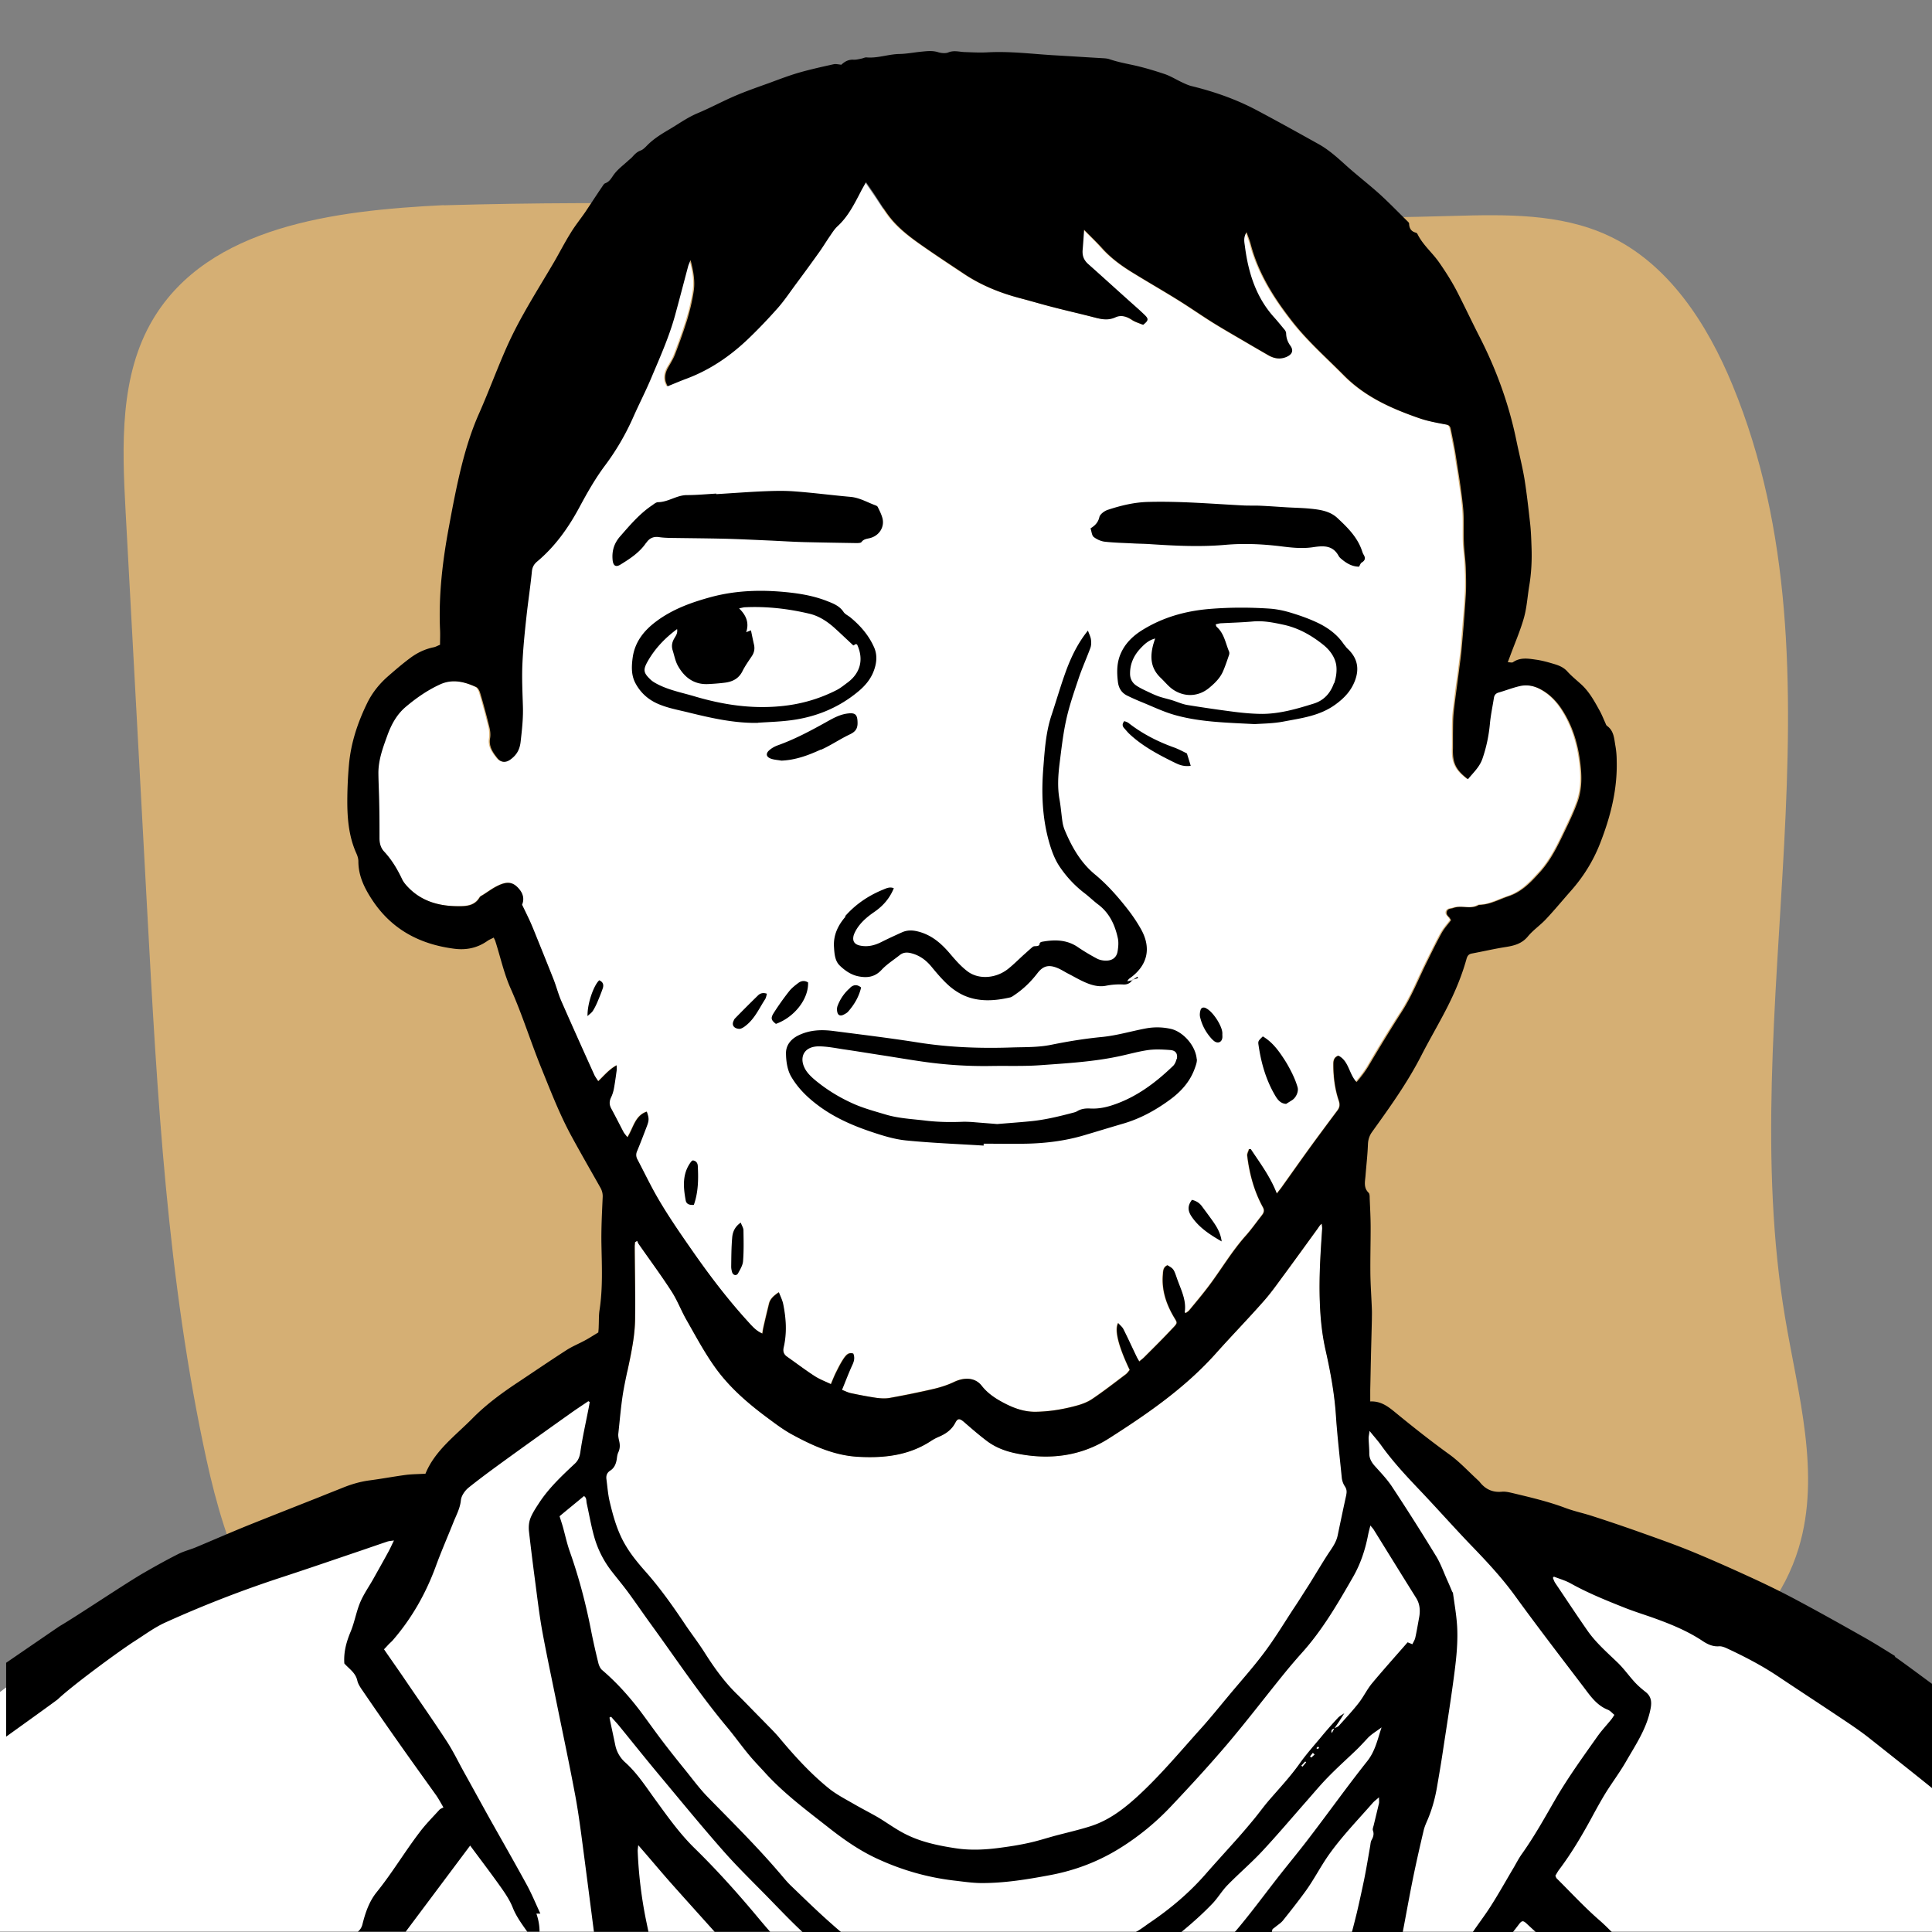
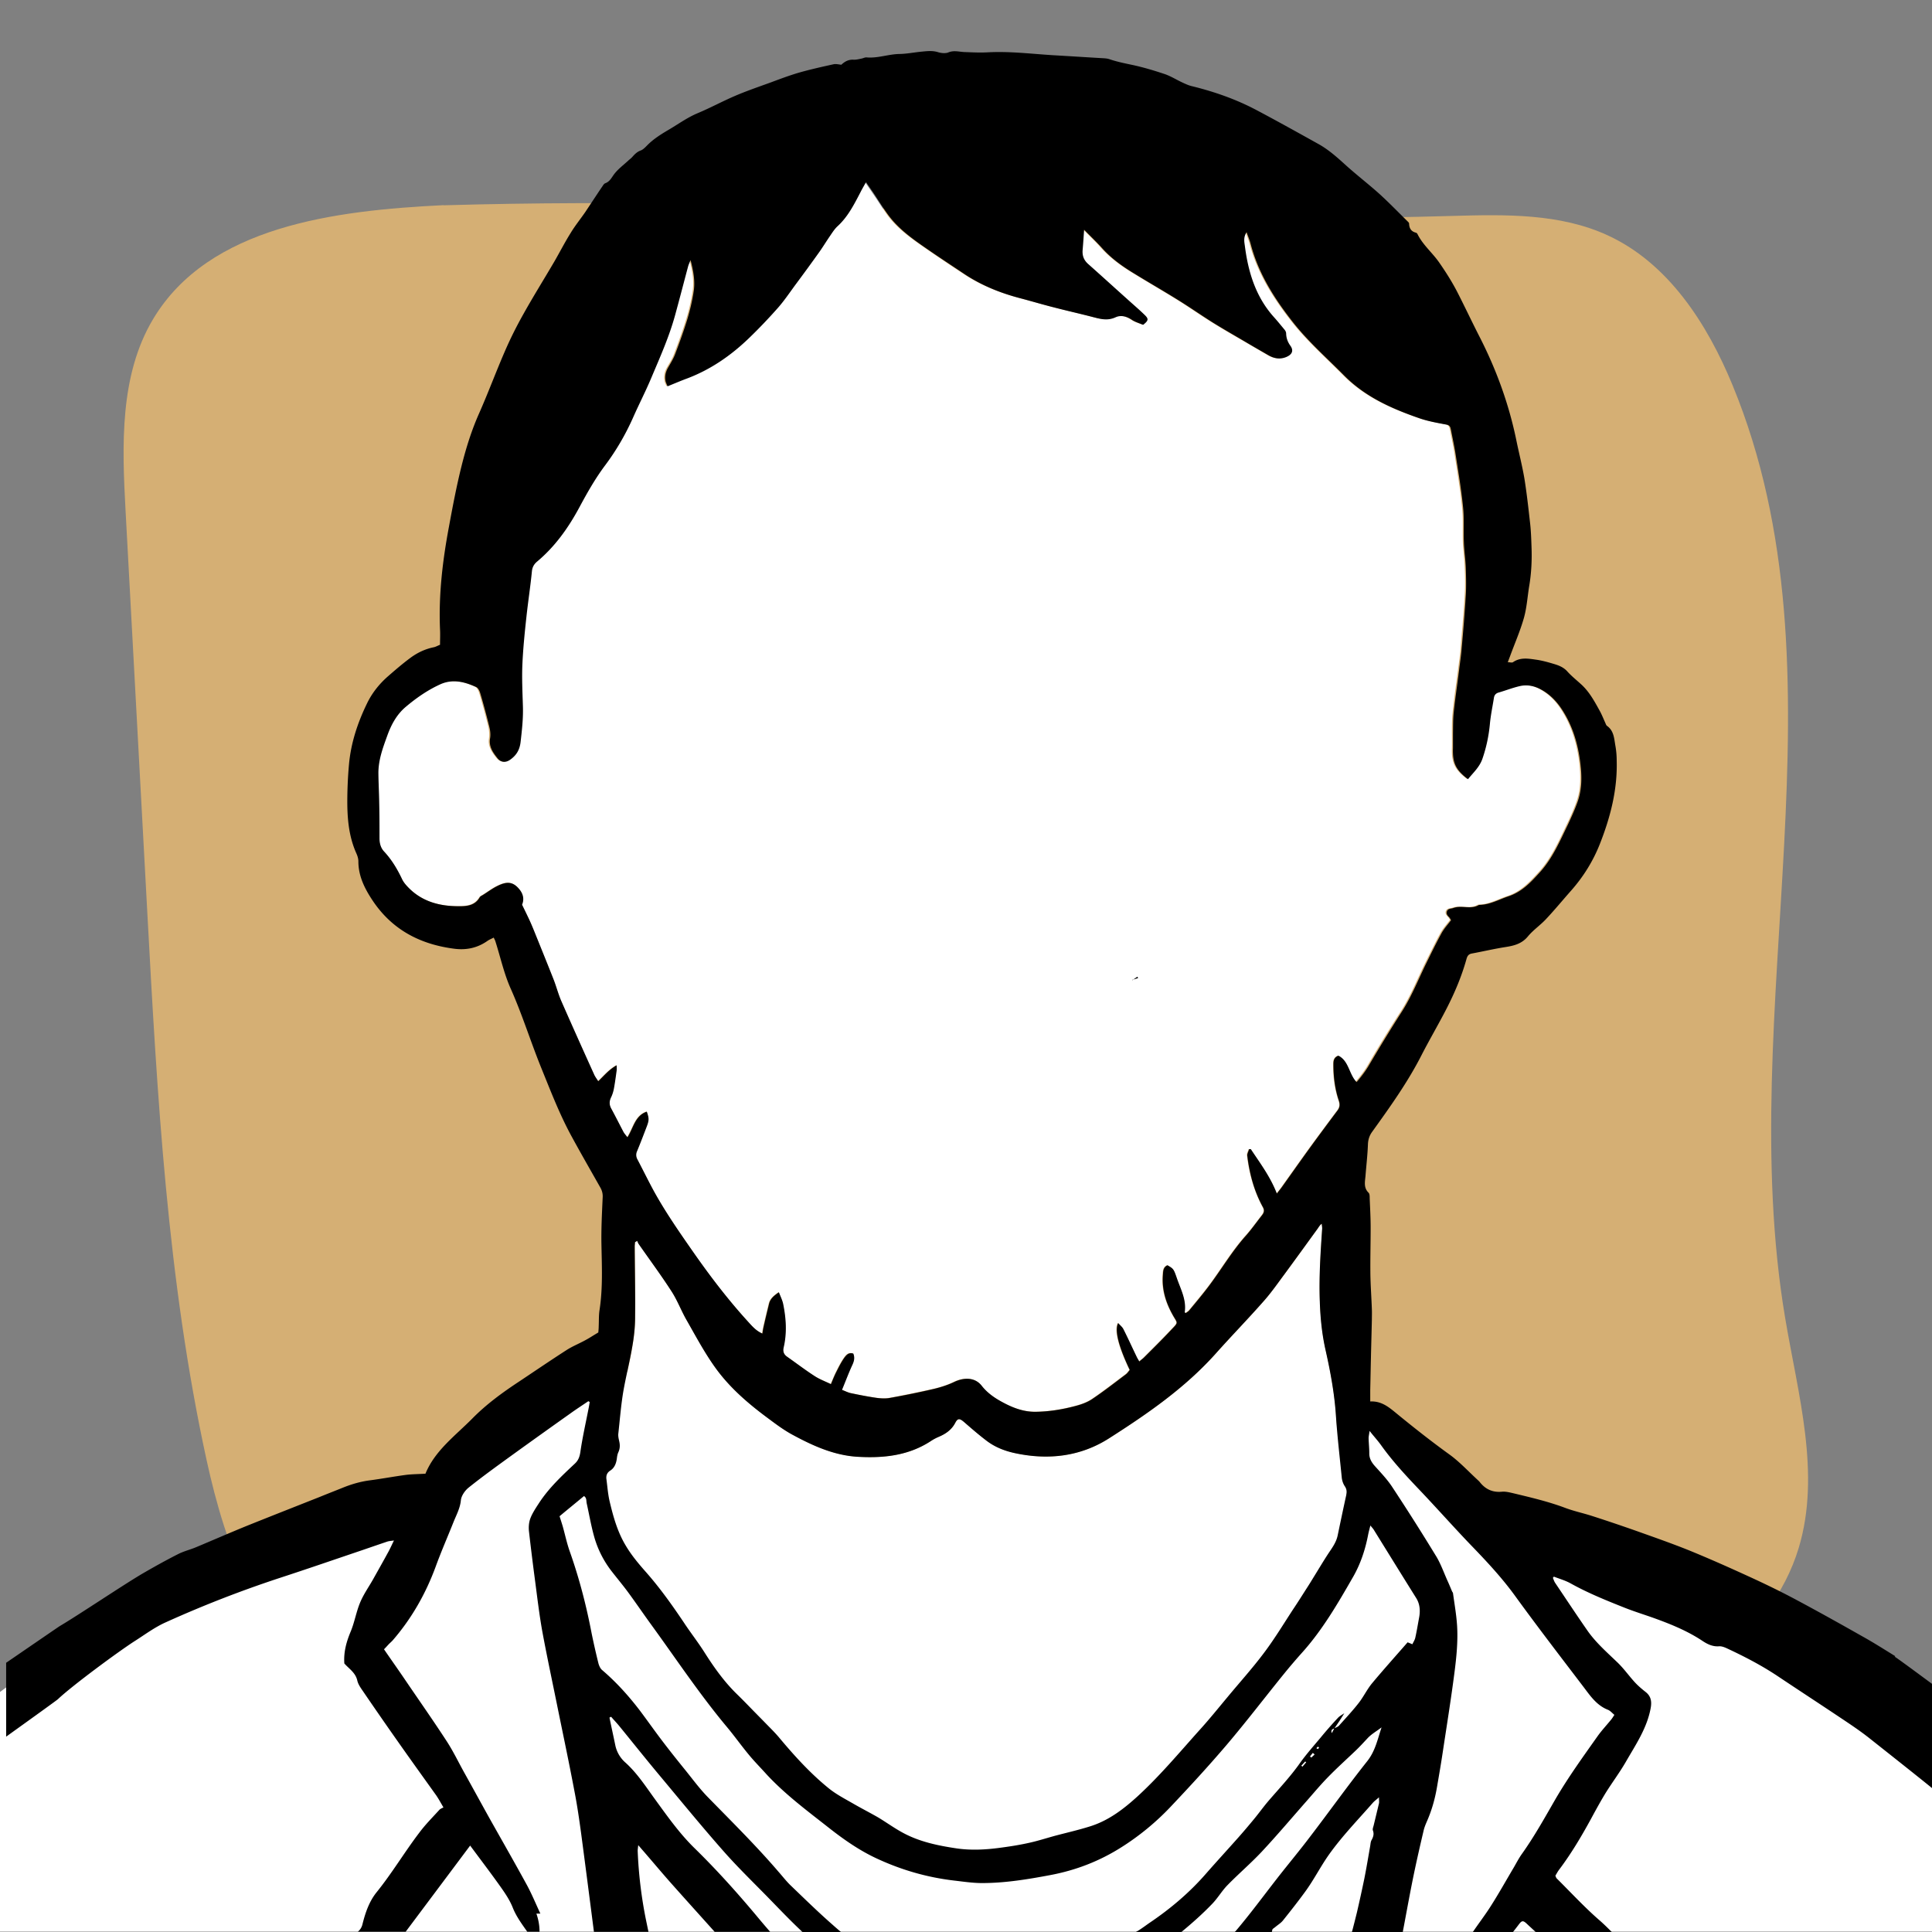
<svg xmlns="http://www.w3.org/2000/svg" viewBox="0 0 141.73 141.73">
  <rect x="0" y="0" width="141.73" height="141.73" fill="#808080" stroke="none" />
  <defs>
    <style>.cls-1{fill:#fff}</style>
  </defs>
  <path id="Background" fill="#d5af74" d="M32.55 15.06c26.84-.77 47.18 1.55 74.02.78 3.86-.11 7.88-.19 11.38 1.43 4.43 2.04 7.29 6.47 9.15 10.99 8.76 21.26.05 45.71 3.85 68.38.94 5.63 2.65 11.46 1 16.92-2.04 6.75-8.85 11.13-15.76 12.54-6.91 1.41-14.05.43-21.07-.16-19.84-1.68-39.81-.27-59.72-.6-3.61-.06-7.36-.21-10.57-1.86-5.84-3-8.28-9.98-9.68-16.39-2.88-13.2-3.62-26.76-4.35-40.26L9.21 37.44c-.26-4.79-.44-9.91 2.02-14.03 4.09-6.84 13.35-7.97 21.31-8.36" />
  <g id="White">
    <path d="M27.81 61.47c0 .38.08.71.34.99.56.6.96 1.29 1.32 2.03.12.25.32.47.52.67.97.96 2.19 1.3 3.5 1.31.61 0 1.28 0 1.67-.65.05-.08.17-.13.26-.19.35-.22.68-.47 1.05-.65.67-.33 1.15-.35 1.65.31.31.4.27.78.15 1.07.21.43.37.76.53 1.1.12.26.23.52.34.79.48 1.19.96 2.37 1.43 3.56.21.53.35 1.1.58 1.62.79 1.8 1.59 3.58 2.4 5.37.08.17.19.32.31.51.45-.43.79-.85 1.35-1.17v.36c-.06.45-.12.89-.2 1.33-.04.23-.11.46-.21.66-.13.28-.14.54.01.82.31.57.6 1.15.9 1.72.07.13.18.24.29.39.45-.7.55-1.58 1.42-1.88.17.49.17.63 0 1.08-.23.61-.46 1.21-.71 1.81-.09.22-.09.4.02.61.41.78.8 1.57 1.22 2.35.85 1.55 1.86 2.99 2.87 4.44 1.25 1.79 2.57 3.52 4.04 5.13.29.32.58.66 1.04.86.03-.18.05-.32.08-.46.13-.58.27-1.15.41-1.73.09-.37.36-.59.72-.84.12.31.25.57.31.84.22 1.07.29 2.14.04 3.21-.07.31.02.52.27.69.66.47 1.31.96 1.99 1.4.37.24.79.39 1.21.6.15-.33.26-.62.39-.89.17-.34.34-.68.55-.99.15-.22.34-.49.7-.36.13.3.06.55-.07.83-.27.58-.5 1.18-.76 1.83.26.1.47.21.69.25.62.13 1.23.25 1.86.34.32.04.66.06.97 0 1.08-.2 2.15-.42 3.22-.66.5-.12 1.01-.27 1.47-.5.74-.36 1.56-.35 2.04.27.4.51.91.87 1.46 1.17.76.42 1.56.74 2.45.74 1.01 0 2.01-.17 2.98-.43.41-.11.84-.26 1.19-.49.85-.57 1.66-1.21 2.48-1.82.12-.09.21-.23.3-.33-.82-1.73-1.13-2.92-.85-3.44.14.16.3.28.38.44.34.67.66 1.36.98 2.04.05.1.11.2.19.34.14-.11.24-.18.32-.27.66-.66 1.33-1.32 1.97-2 .62-.65.53-.47.15-1.17-.5-.9-.79-1.85-.71-2.89.02-.28.01-.59.34-.73.45.27.45.27.69.96.28.81.72 1.58.57 2.49 0 0 .02.02.07.06.09-.07.2-.13.27-.21.48-.58.96-1.16 1.42-1.76.92-1.22 1.69-2.55 2.71-3.69.42-.47.79-.98 1.17-1.48.15-.19.25-.36.1-.63-.64-1.18-.98-2.46-1.15-3.79-.02-.15.08-.31.13-.46h.13c.68 1.02 1.43 2.01 1.91 3.25.16-.2.27-.33.37-.48.65-.91 1.29-1.82 1.94-2.72.71-.98 1.43-1.94 2.15-2.91.17-.22.18-.43.09-.7-.29-.86-.4-1.75-.4-2.66 0-.26.03-.51.35-.64.74.4.75 1.34 1.3 1.92.35-.41.66-.81.92-1.26.77-1.32 1.57-2.63 2.4-3.91.73-1.14 1.22-2.4 1.82-3.61.36-.72.71-1.45 1.1-2.16.19-.34.46-.63.69-.94-.06-.09-.09-.16-.14-.21-.13-.13-.25-.27-.15-.47.1-.19.3-.15.46-.21.61-.23 1.29.14 1.88-.23.78 0 1.44-.39 2.16-.63 1-.33 1.65-1.05 2.32-1.78.92-1.02 1.46-2.26 2.04-3.48.26-.53.5-1.08.7-1.64.36-.99.32-2.01.19-3.04-.18-1.34-.57-2.6-1.31-3.74-.4-.63-.92-1.15-1.59-1.51-.48-.25-.99-.36-1.51-.23-.53.12-1.03.32-1.55.47-.22.06-.33.19-.36.41-.1.62-.23 1.24-.29 1.87-.08.89-.26 1.74-.55 2.58-.21.61-.68 1.03-1.06 1.5-.9-.68-1.14-1.2-1.1-2.28.01-.36 0-.72 0-1.08 0-.5 0-1.01.05-1.51.11-1.05.26-2.1.4-3.15.06-.5.14-1 .18-1.5.11-1.32.23-2.65.31-3.98.04-.66.03-1.33 0-1.99-.02-.63-.11-1.25-.14-1.88-.03-.86.03-1.73-.06-2.58-.13-1.3-.35-2.6-.55-3.9-.09-.58-.22-1.16-.33-1.74-.04-.2-.07-.36-.33-.42-.65-.13-1.31-.24-1.94-.45-2.05-.71-3.99-1.56-5.58-3.16-1.26-1.28-2.62-2.47-3.74-3.89-1.37-1.74-2.54-3.58-3.11-5.75-.07-.27-.18-.53-.3-.87-.26.41-.16.74-.12 1.07.25 1.92.81 3.71 2.14 5.18.26.29.51.59.76.9.06.08.11.19.12.28.01.33.11.62.31.9.26.36.13.66-.3.83-.46.19-.88.12-1.29-.12-.57-.33-1.15-.67-1.72-1-.81-.47-1.62-.93-2.41-1.43-.84-.52-1.64-1.09-2.48-1.61-1.07-.66-2.15-1.29-3.23-1.95-.88-.53-1.71-1.13-2.4-1.9-.38-.43-.8-.82-1.3-1.33-.04.58-.07 1.04-.11 1.5-.04.41.09.74.4 1.01.95.85 1.9 1.71 2.85 2.56.44.39.89.77 1.31 1.19.3.3.27.41-.12.72-.26-.11-.56-.19-.81-.36-.39-.26-.81-.38-1.22-.19-.55.25-1.04.13-1.57 0-.99-.26-1.99-.49-2.98-.74-.8-.21-1.59-.44-2.39-.65-1.45-.38-2.84-.93-4.1-1.76-1.01-.66-2.01-1.33-3-2.02-1.01-.7-2-1.42-2.71-2.45-.3-.43-.58-.88-.88-1.32-.21-.31-.42-.61-.67-.98-.16.3-.28.51-.4.73-.47.89-.92 1.79-1.68 2.5-.22.2-.38.47-.56.72-.27.38-.51.79-.78 1.17-.57.79-1.14 1.57-1.72 2.36-.42.58-.82 1.18-1.3 1.72-.69.78-1.4 1.54-2.16 2.26-1.32 1.27-2.81 2.3-4.54 2.95-.45.17-.89.36-1.42.57-.04-.11-.13-.26-.15-.41-.06-.35.02-.67.2-.98.18-.31.38-.62.5-.95.33-.87.65-1.75.92-2.64.2-.65.35-1.32.45-1.99.11-.73-.01-1.45-.23-2.29-.09.23-.15.34-.18.46-.32 1.2-.63 2.4-.96 3.6-.43 1.56-1.09 3.04-1.72 4.53-.42 1.01-.93 1.99-1.37 2.99a17.54 17.54 0 01-2.04 3.48c-.74.98-1.33 2.04-1.91 3.12-.8 1.48-1.77 2.84-3.07 3.93-.23.2-.36.42-.39.73-.12 1.11-.29 2.21-.4 3.32-.12 1.18-.25 2.36-.3 3.55-.04 1 0 2.01.04 3.02.03.89-.07 1.75-.17 2.63-.06.58-.31.97-.76 1.29-.34.25-.69.19-.92-.09-.32-.4-.66-.85-.56-1.46.04-.28.01-.58-.05-.85-.2-.82-.42-1.64-.66-2.45-.05-.18-.16-.41-.31-.48-.85-.39-1.75-.61-2.65-.19-.92.43-1.75 1-2.52 1.65-.66.55-1.06 1.3-1.35 2.11-.33.92-.67 1.83-.65 2.82.01.72.05 1.44.06 2.16.01.84.02 1.69.02 2.53z" class="cls-1" />
    <path d="M130.33 120.04c-5.04-2.84-10.36-5.54-16.12-6.08-1.68-.16-3.43-.14-4.94-.88-3.75-1.83-4.83-7.64-8.94-8.38-.77-.14-1.51-.06-2.23.16-.03-.35-.07-.7-.09-1.05-.11-1.61-.4-3.18-.75-4.74-.27-1.19-.38-2.38-.43-3.58-.06-1.78.05-3.56.17-5.34 0-.13-.02-.26-.03-.39-.16.12-.23.27-.32.39a400 400 0 01-2.41 3.31c-.49.66-.97 1.34-1.51 1.96-1.16 1.31-2.37 2.56-3.53 3.86-2.26 2.52-5.01 4.43-7.84 6.23-2.07 1.32-4.4 1.61-6.81 1.1-.79-.16-1.53-.45-2.17-.93-.57-.44-1.11-.91-1.66-1.38-.3-.26-.45-.28-.63.06-.28.53-.72.83-1.25 1.05-.18.08-.36.17-.52.28-1.64 1.09-3.5 1.28-5.39 1.17-1.72-.1-3.27-.79-4.77-1.61-.68-.37-1.29-.83-1.92-1.3-1.41-1.05-2.73-2.2-3.75-3.62-.79-1.11-1.44-2.32-2.12-3.51-.39-.68-.68-1.44-1.1-2.1-.76-1.18-1.6-2.31-2.4-3.46-.05-.07-.08-.16-.12-.24-.05.03-.11.07-.16.1 0 .1-.02.21-.02.31.01 1.72.05 3.45.03 5.17 0 .73-.09 1.47-.21 2.19-.1.61-.23 1.21-.36 1.82-1.45.06-2.89.61-4.25 1.16-3.54 1.44-7.29 3.02-9.49 6.15-.71 1.01-1.27 2.19-2.28 2.9-.8.56-1.79.75-2.75.95-9.92 2.07-19.35 6.4-27.44 12.49v17.44h141.92v-14c-3.45-3-7.42-5.43-11.41-7.68z" class="cls-1" />
  </g>
  <g id="Black">
    <path d="M139.04 121.5c-.81-.5-1.61-1.01-2.44-1.47-1.64-.93-3.29-1.85-4.96-2.74-1.11-.59-2.25-1.14-3.39-1.66-1.44-.66-2.88-1.3-4.35-1.9-1.27-.51-2.56-.96-3.85-1.42-1.08-.38-2.17-.75-3.26-1.1-.65-.21-1.32-.35-1.96-.59-1.25-.47-2.54-.77-3.83-1.08-.26-.06-.54-.13-.8-.11-.69.07-1.22-.17-1.64-.7-.06-.08-.15-.15-.23-.23-.66-.61-1.28-1.28-2-1.8-1.33-.96-2.61-1.97-3.88-3.01-.56-.46-1.1-.92-1.93-.88v-.85c.02-.77.03-1.54.05-2.32.02-.95.05-1.9.07-2.86 0-.23.01-.47 0-.7-.03-.9-.1-1.79-.11-2.69-.01-1.11.02-2.22.02-3.33 0-.72-.04-1.43-.07-2.15 0-.14 0-.33-.08-.41-.37-.36-.27-.79-.23-1.21.06-.77.15-1.54.18-2.31.01-.36.1-.66.31-.95 1.3-1.81 2.6-3.62 3.62-5.62.59-1.15 1.25-2.27 1.84-3.42.59-1.15 1.1-2.35 1.45-3.6.06-.22.13-.39.4-.44.81-.15 1.62-.34 2.44-.47.65-.1 1.23-.24 1.68-.79.39-.47.91-.82 1.32-1.26.64-.68 1.23-1.4 1.85-2.1.9-1.02 1.61-2.16 2.11-3.43.77-1.96 1.29-3.97 1.23-6.09 0-.36-.03-.72-.09-1.07-.1-.54-.1-1.12-.62-1.49-.07-.05-.09-.15-.13-.23-.14-.31-.26-.62-.43-.92-.38-.69-.76-1.38-1.35-1.91-.33-.3-.69-.59-.99-.92-.28-.32-.64-.46-1.02-.57-.43-.13-.87-.25-1.31-.31-.56-.08-1.14-.18-1.67.19-.08.05-.22 0-.38 0 .07-.19.12-.32.17-.45.34-.93.74-1.84 1.01-2.79.21-.74.26-1.52.38-2.28.17-.98.22-1.97.18-2.96-.02-.59-.04-1.19-.11-1.78-.12-1.07-.24-2.15-.41-3.21-.16-.94-.4-1.87-.59-2.8-.55-2.68-1.48-5.23-2.73-7.66-.53-1.04-1.03-2.1-1.56-3.14-.4-.79-.87-1.53-1.37-2.25-.5-.72-1.2-1.29-1.59-2.08-.02-.04-.07-.1-.12-.11-.35-.09-.49-.32-.5-.67 0-.06-.07-.12-.12-.17-.68-.67-1.34-1.35-2.04-1.99-.8-.72-1.66-1.38-2.46-2.1-.64-.58-1.28-1.16-2.04-1.58-1.49-.83-2.98-1.66-4.49-2.46-1.52-.81-3.12-1.37-4.79-1.78-.26-.06-.5-.18-.74-.29-.42-.2-.82-.45-1.26-.6-.78-.26-1.58-.5-2.38-.67-.56-.12-1.12-.23-1.67-.42-.15-.05-.32-.06-.48-.07-1.22-.07-2.44-.15-3.66-.22-1.6-.1-3.19-.3-4.8-.21-.55.03-1.11 0-1.66-.02-.4-.01-.8-.15-1.22.03-.21.08-.51.05-.74-.02-.41-.13-.81-.08-1.22-.04-.53.05-1.07.16-1.6.17-.83.01-1.61.33-2.45.25-.12 0-.24.07-.36.09-.19.04-.39.09-.58.08-.37-.02-.65.14-.89.37-.19-.02-.38-.07-.55-.04-.86.19-1.72.38-2.56.62-.72.21-1.43.48-2.13.74-.86.31-1.73.61-2.57.97-.93.4-1.83.89-2.77 1.28-.77.33-1.43.82-2.14 1.23-.54.32-1.06.65-1.5 1.09-.15.15-.31.33-.5.4-.28.1-.45.29-.63.49-.09.1-.21.18-.31.28-.33.3-.69.57-.97.92-.21.26-.33.58-.68.71-.12.04-.19.2-.28.32-.4.59-.79 1.19-1.19 1.79-.35.51-.75 1-1.07 1.53-.42.67-.78 1.37-1.17 2.05-.77 1.32-1.58 2.61-2.32 3.94-.5.89-.96 1.81-1.36 2.74-.65 1.5-1.22 3.04-1.88 4.53-.56 1.26-.96 2.56-1.29 3.88-.36 1.45-.64 2.92-.91 4.39-.47 2.5-.77 5.01-.66 7.57.02.37 0 .75 0 1.12-.18.07-.31.15-.45.18-.65.13-1.23.41-1.75.8-.58.43-1.12.9-1.66 1.37-.62.55-1.14 1.21-1.5 1.96-.69 1.42-1.18 2.9-1.32 4.48-.07.78-.11 1.57-.12 2.36-.02 1.43.07 2.84.67 4.17.08.18.14.38.14.57 0 1.08.46 1.99 1.03 2.85 1.43 2.16 3.5 3.24 6.02 3.56.88.11 1.68-.06 2.41-.57.14-.1.3-.16.47-.25.05.12.09.18.11.24.38 1.18.64 2.41 1.15 3.54.84 1.89 1.45 3.87 2.23 5.79.69 1.7 1.35 3.42 2.23 5.03.68 1.25 1.39 2.48 2.09 3.72.14.24.2.48.18.76-.05 1.13-.11 2.27-.09 3.4.03 1.62.11 3.23-.14 4.85-.06.39-.04.79-.06 1.18 0 .17-.02.35-.03.46-.36.21-.64.4-.94.56-.47.26-.98.46-1.42.75-1.15.74-2.28 1.51-3.42 2.27-1.23.81-2.43 1.68-3.47 2.74-1.26 1.27-2.74 2.35-3.43 4.04-.49.03-.93.03-1.38.08-.91.12-1.81.29-2.72.41-.68.09-1.33.28-1.97.54-.57.23-1.14.45-1.7.68-1.77.7-3.55 1.4-5.32 2.11-1.25.51-2.49 1.05-3.73 1.57-.43.18-.89.29-1.31.5-.85.43-1.68.89-2.51 1.37-1.31.75-4.89 3.16-6.19 3.92-.05.03-1.83 1.25-3.93 2.69v5.42c1.95-1.4 3.77-2.71 3.8-2.75 1.03-.98 4.43-3.49 5.63-4.26.74-.47 1.46-1.01 2.26-1.37 2.74-1.24 5.54-2.33 8.4-3.27 2.02-.66 4.02-1.35 6.03-2.03.61-.21 1.22-.42 1.84-.63.13-.04.27-.05.49-.08-.17.34-.28.6-.42.85-.37.68-.75 1.35-1.13 2.03-.32.56-.7 1.1-.94 1.69-.28.68-.4 1.42-.68 2.1-.32.76-.53 1.52-.47 2.35.34.39.82.67.95 1.25.06.27.24.53.4.76.84 1.23 1.69 2.46 2.55 3.68.94 1.34 1.9 2.67 2.85 4 .17.25.31.51.52.87-.11.06-.23.1-.3.18-.49.54-1.02 1.07-1.46 1.66-1.09 1.43-2.01 2.98-3.14 4.38-.55.68-.83 1.51-1.04 2.35a.98.98 0 01-.34.55h3.51c1.58-2.11 3.13-4.18 4.73-6.32.77 1.04 1.51 2.01 2.22 3.01.34.48.68.98.9 1.53.26.66.67 1.21 1.07 1.78h.9c0-.46-.08-.89-.23-1.33h.29c-.33-.71-.63-1.44-1-2.12-.88-1.61-1.79-3.2-2.69-4.8-.63-1.13-1.25-2.27-1.88-3.4-.43-.77-.81-1.57-1.29-2.31-1.02-1.57-2.1-3.1-3.15-4.65-.47-.69-.96-1.38-1.46-2.11.11-.11.21-.22.32-.34.11-.12.24-.22.34-.34 1.38-1.6 2.4-3.4 3.13-5.38.4-1.1.87-2.17 1.3-3.25.21-.53.49-1.02.55-1.62.03-.33.3-.72.58-.94 1.05-.84 2.15-1.63 3.24-2.42 1.4-1.01 2.8-2.01 4.21-3.01.43-.31.88-.6 1.32-.9.03.02.07.04.1.06-.03.19-.06.37-.1.56-.2 1.02-.43 2.04-.58 3.07-.05.37-.15.65-.41.89-.96.9-1.92 1.8-2.64 2.91-.26.4-.59.89-.69 1.33-.05.22-.06.47-.04.69.13 1.14.27 2.28.42 3.42.18 1.34.33 2.68.57 4 .36 1.94.78 3.88 1.17 5.82.4 1.95.81 3.9 1.18 5.86.2 1.02.35 2.06.49 3.09.32 2.41.63 4.82.94 7.23h4l-.18-.87a31.91 31.91 0 01-.61-5.07c0-.11.02-.22.04-.42.16.18.25.29.34.39.72.83 1.42 1.67 2.15 2.49 1.04 1.17 2.08 2.32 3.12 3.48h4.07c-.26-.3-.52-.6-.77-.9-1.52-1.83-3.1-3.6-4.8-5.26-1.11-1.09-2-2.36-2.91-3.61-.66-.91-1.28-1.87-2.13-2.64a2.31 2.31 0 01-.75-1.27c-.14-.68-.29-1.36-.43-2.04l.12-.06c.19.22.4.44.59.67 1.02 1.25 2.03 2.52 3.07 3.76 1.51 1.81 3 3.63 4.56 5.4 1.01 1.15 2.11 2.22 3.18 3.31.87.89 1.73 1.8 2.64 2.65h2.82c-.21-.18-.42-.36-.62-.54-1.04-.91-2.03-1.88-3.03-2.84-.34-.32-.62-.69-.93-1.04-1.63-1.9-3.41-3.66-5.16-5.45-.64-.65-1.18-1.4-1.76-2.11-.55-.68-1.1-1.37-1.63-2.07-.54-.71-1.06-1.45-1.6-2.17-.83-1.09-1.74-2.1-2.78-2.99-.14-.11-.23-.32-.28-.5-.18-.73-.35-1.47-.5-2.21-.39-2.04-.91-4.04-1.6-5.99-.21-.59-.34-1.21-.51-1.82-.07-.24-.15-.48-.24-.77.57-.48 1.18-.97 1.79-1.48.21.13.16.35.2.53.18.81.32 1.63.54 2.42.26.94.7 1.81 1.3 2.58.39.5.79.98 1.17 1.49.58.79 1.14 1.61 1.72 2.41 1.84 2.53 3.57 5.14 5.59 7.55.54.65 1.03 1.34 1.57 1.99.41.5.87.96 1.3 1.44 1.39 1.5 3.03 2.71 4.63 3.97 1.11.87 2.27 1.67 3.55 2.25 1.76.81 3.61 1.34 5.53 1.57.7.08 1.4.19 2.1.19 1.68 0 3.33-.27 4.98-.58 1.88-.35 3.63-1.02 5.25-2.05a18.76 18.76 0 003.58-2.94c1.41-1.49 2.8-3 4.13-4.56 1.47-1.73 2.84-3.53 4.27-5.29.4-.49.81-.97 1.23-1.44 1.52-1.68 2.65-3.63 3.77-5.58.56-.97.91-2.03 1.12-3.14.04-.19.09-.38.16-.65.12.15.21.24.26.33 1.03 1.66 2.06 3.33 3.1 4.99.28.45.31.95.21 1.46-.09.49-.17.98-.28 1.47-.04.16-.14.31-.21.46-.15-.06-.24-.1-.35-.14-.88 1.01-1.77 2-2.62 3.02-.36.44-.61.97-.96 1.42-.45.58-.96 1.12-1.45 1.67-.08.09-.21.13-.33.19.12-.18.24-.35.36-.53l.36-.57c-.16.11-.34.2-.47.34-.44.47-.87.96-1.28 1.46-.52.62-1.06 1.23-1.53 1.89-.68.96-1.48 1.81-2.24 2.69-.39.45-.73.93-1.11 1.39-.38.46-.76.91-1.15 1.35-.79.89-1.59 1.76-2.37 2.65-1.2 1.38-2.58 2.55-4.1 3.58-.28.19-.55.4-.84.58-.08.05-.17.1-.26.15h3.36c.8-.66 1.57-1.34 2.29-2.09.41-.42.71-.95 1.12-1.37.82-.84 1.71-1.6 2.51-2.45 1.14-1.22 2.22-2.5 3.33-3.76.51-.58 1-1.17 1.54-1.72.64-.66 1.32-1.27 1.98-1.9.32-.3.61-.62.91-.94.29-.32.69-.54 1.04-.81-.29.86-.46 1.74-1.06 2.49-1.43 1.8-2.77 3.68-4.17 5.51-.77 1.02-1.59 2-2.38 3.01-1.03 1.32-2.02 2.67-3.1 3.94l-.09.09h2.73c.03-.05.04-.11.05-.18.01-.08.15-.15.23-.22.19-.16.41-.29.56-.48.56-.7 1.12-1.41 1.65-2.14.61-.84 1.08-1.77 1.68-2.63.98-1.39 2.16-2.6 3.27-3.87.11-.12.25-.22.44-.39 0 .23.02.34 0 .44l-.39 1.62c-.03.12-.09.26-.06.36.1.26.04.47-.09.71-.08.13-.08.31-.11.47-.14.8-.27 1.59-.43 2.39-.17.82-.35 1.64-.54 2.46-.12.48-.24.97-.37 1.45h3.73l.09-.47c.23-1.22.45-2.44.7-3.66.23-1.11.48-2.21.74-3.31.05-.23.14-.45.23-.66.36-.81.6-1.65.75-2.52.15-.87.3-1.74.43-2.61.29-1.92.6-3.84.85-5.77.15-1.15.27-2.32.2-3.48-.05-.8-.19-1.59-.3-2.39 0-.05-.05-.09-.07-.14-.11-.26-.22-.53-.34-.79-.27-.6-.49-1.24-.84-1.81a166.04 166.04 0 00-3.21-5.06c-.36-.55-.83-1.04-1.27-1.53-.25-.28-.42-.57-.41-.96 0-.36-.04-.72-.05-1.08 0-.14.04-.29.07-.54.34.43.62.73.86 1.07.81 1.13 1.75 2.15 2.7 3.15 1.28 1.34 2.51 2.73 3.79 4.07 1.18 1.22 2.33 2.44 3.33 3.82 1.64 2.26 3.34 4.47 5.03 6.69.49.65.96 1.34 1.78 1.66.17.07.3.23.47.37-.09.14-.15.24-.23.34-.34.42-.71.81-1.02 1.25-1.06 1.5-2.13 2.98-3.06 4.57-.79 1.37-1.56 2.76-2.48 4.05-.22.31-.39.64-.58.97-.57.96-1.11 1.93-1.71 2.87-.42.66-.9 1.28-1.33 1.92h2.94c.15-.19.3-.38.45-.58.23-.31.32-.32.59-.07.23.22.47.43.7.65h5.58c-.3-.3-.6-.6-.92-.88-1.11-.96-2.12-2.06-3.16-3.09-.05-.05-.06-.13-.1-.2.1-.16.18-.32.29-.46.88-1.17 1.62-2.42 2.32-3.7.34-.63.69-1.27 1.06-1.88.49-.79 1.05-1.53 1.51-2.33.72-1.25 1.54-2.45 1.81-3.91.09-.48.04-.88-.37-1.2-.28-.22-.55-.45-.79-.71-.45-.49-.83-1.04-1.31-1.49-.77-.74-1.57-1.44-2.18-2.32-.8-1.15-1.57-2.32-2.36-3.49-.07-.11-.11-.24-.16-.36.02-.03.05-.06.07-.09.41.16.84.28 1.22.49 1.29.72 2.66 1.27 4.02 1.81.74.29 1.5.52 2.24.79 1.18.43 2.34.91 3.4 1.61.37.25.77.45 1.25.41.17-.01.36.06.52.13 1.29.6 2.55 1.25 3.74 2.04 1.54 1.03 3.09 2.04 4.63 3.07.75.5 1.5 1 2.2 1.56.78.62 3.57 2.82 4.69 3.74v-7.66c-.87-.64-2.66-1.97-2.91-2.12zm-40.27-11.87c-.22 1-.43 2-.64 3.01-.11.53-.43.94-.72 1.38-.37.57-.72 1.16-1.08 1.74-.14.23-.28.46-.43.69-.34.53-.67 1.06-1.02 1.58-.72 1.1-1.4 2.23-2.19 3.27-.82 1.09-1.74 2.11-2.61 3.16-.71.85-1.4 1.71-2.15 2.53-1.45 1.62-2.85 3.29-4.46 4.77-1.03.94-2.12 1.78-3.47 2.21-.85.27-1.73.47-2.6.7-.62.17-1.24.37-1.87.51-.66.15-1.34.26-2.01.35-1.13.16-2.26.23-3.39.06-1.32-.2-2.63-.47-3.82-1.1-.65-.34-1.25-.78-1.88-1.16-.59-.34-1.2-.65-1.79-.99-.62-.36-1.27-.69-1.83-1.14-1.36-1.1-2.53-2.39-3.65-3.73-.31-.37-.66-.71-1-1.06-.34-.35-.68-.69-1.02-1.04-.36-.37-.73-.75-1.1-1.11-.93-.91-1.68-1.97-2.37-3.06-.47-.74-1.02-1.44-1.5-2.17-.88-1.31-1.8-2.6-2.85-3.78-.51-.58-1-1.17-1.4-1.84-.62-1.02-.93-2.14-1.2-3.28-.12-.52-.16-1.06-.23-1.6-.04-.27.03-.49.28-.65.31-.2.43-.52.48-.87.02-.16.04-.32.11-.47.13-.28.13-.55.06-.84-.04-.17-.08-.36-.06-.53.11-1 .19-2.01.35-3 .19-1.13.48-2.24.67-3.37.13-.72.21-1.46.21-2.19.02-1.72-.02-3.45-.03-5.17 0-.1.02-.21.02-.31.05-.03.11-.07.16-.1.04.08.07.17.12.24.8 1.15 1.64 2.28 2.4 3.46.43.66.71 1.42 1.1 2.1.68 1.19 1.32 2.4 2.12 3.51 1.02 1.42 2.34 2.57 3.75 3.62.62.46 1.23.93 1.92 1.3 1.5.81 3.05 1.51 4.77 1.61 1.89.11 3.74-.08 5.39-1.17.17-.11.34-.2.52-.28.53-.22.98-.52 1.25-1.05.18-.34.32-.32.63-.06.54.47 1.08.94 1.66 1.38.64.49 1.38.77 2.17.93 2.41.5 4.74.22 6.81-1.1 2.82-1.8 5.58-3.7 7.84-6.23 1.16-1.3 2.38-2.55 3.53-3.86.55-.62 1.02-1.3 1.51-1.96.81-1.1 1.61-2.21 2.41-3.31.09-.12.16-.27.32-.39.01.13.04.26.03.39-.12 1.78-.24 3.56-.17 5.34.04 1.21.16 2.4.43 3.58.35 1.56.64 3.13.75 4.74.1 1.53.28 3.05.43 4.57.02.22.1.46.23.65.13.2.15.38.1.61zm-.6-32.18c-.32.13-.35.38-.35.64 0 .91.11 1.8.4 2.66.09.27.07.48-.09.7-.72.96-1.44 1.93-2.15 2.91-.65.9-1.29 1.81-1.94 2.72-.1.14-.22.28-.37.48-.48-1.24-1.23-2.23-1.91-3.26h-.13c-.04.17-.14.33-.13.47.16 1.33.5 2.61 1.15 3.79.15.27.05.44-.1.63-.39.49-.75 1.01-1.17 1.48-1.02 1.15-1.79 2.47-2.71 3.69-.45.6-.94 1.18-1.42 1.76-.07.09-.18.15-.27.21-.04-.04-.07-.05-.07-.06.14-.91-.29-1.68-.57-2.49-.24-.7-.25-.7-.69-.96-.33.14-.32.45-.34.73-.08 1.04.21 1.99.71 2.89.38.69.47.51-.15 1.17-.64.68-1.31 1.34-1.97 2-.09.08-.19.15-.32.27-.07-.13-.14-.23-.19-.34-.33-.68-.64-1.37-.98-2.04-.08-.16-.24-.28-.38-.44-.28.52.03 1.72.85 3.44-.09.1-.17.24-.3.33-.82.62-1.63 1.25-2.48 1.82-.35.23-.77.38-1.19.49-.97.26-1.97.42-2.98.43-.89 0-1.69-.32-2.45-.74-.55-.3-1.06-.66-1.46-1.17-.49-.63-1.3-.63-2.04-.27-.47.22-.97.38-1.47.5-1.07.25-2.15.47-3.22.66-.31.06-.65.04-.97 0-.62-.09-1.24-.21-1.86-.34-.22-.04-.43-.15-.69-.25.27-.65.49-1.25.76-1.83.13-.28.19-.53.07-.83-.36-.12-.54.14-.7.36-.21.31-.38.65-.55.99-.14.27-.25.55-.39.89-.42-.2-.85-.36-1.21-.6-.68-.44-1.32-.93-1.99-1.4-.25-.17-.34-.38-.27-.69.25-1.07.18-2.14-.04-3.21-.06-.27-.19-.53-.31-.84-.36.25-.63.47-.72.84-.14.57-.28 1.15-.41 1.73-.03.14-.05.27-.08.46-.46-.2-.75-.54-1.04-.86-1.47-1.61-2.79-3.34-4.04-5.13-1.01-1.45-2.02-2.9-2.87-4.44-.42-.77-.81-1.57-1.22-2.35a.659.659 0 01-.02-.61c.25-.6.48-1.21.71-1.81.17-.45.17-.59 0-1.08-.87.3-.97 1.18-1.42 1.88-.11-.15-.22-.26-.29-.39-.3-.57-.59-1.15-.9-1.72-.15-.28-.15-.53-.01-.82.1-.21.17-.44.21-.66.08-.44.14-.89.2-1.33.01-.09 0-.17 0-.36-.56.31-.9.74-1.35 1.17-.12-.19-.24-.34-.31-.51-.81-1.79-1.61-3.57-2.4-5.37-.23-.53-.37-1.09-.58-1.62-.47-1.19-.95-2.37-1.43-3.56-.11-.27-.22-.53-.34-.79-.16-.34-.32-.67-.53-1.1.12-.29.15-.67-.15-1.07-.5-.66-.98-.64-1.65-.31-.37.18-.7.43-1.05.65-.09.06-.21.1-.26.19-.38.66-1.05.66-1.67.65-1.31-.02-2.53-.35-3.5-1.31-.2-.2-.4-.42-.52-.67-.35-.74-.76-1.43-1.32-2.03-.26-.28-.34-.62-.34-.99 0-.84 0-1.69-.02-2.53-.01-.72-.05-1.44-.06-2.16-.02-1 .32-1.91.65-2.82.29-.81.69-1.55 1.35-2.11.77-.65 1.6-1.23 2.52-1.65.91-.42 1.8-.2 2.65.19.15.06.26.3.31.48.24.81.46 1.63.66 2.45.07.28.1.58.05.85-.1.61.24 1.06.56 1.46.23.28.57.34.92.09.45-.32.69-.71.76-1.29.1-.88.2-1.74.17-2.63-.03-1-.08-2.01-.04-3.02.05-1.18.17-2.37.3-3.55.12-1.11.29-2.21.4-3.32.03-.31.15-.53.39-.73 1.3-1.09 2.27-2.45 3.07-3.93.58-1.08 1.17-2.13 1.91-3.12.81-1.08 1.49-2.25 2.04-3.48.44-1 .95-1.98 1.37-2.99.63-1.49 1.29-2.97 1.72-4.53.33-1.2.64-2.4.96-3.6.03-.11.08-.22.18-.46.22.84.34 1.56.23 2.29-.1.67-.26 1.34-.45 1.99-.27.89-.59 1.77-.92 2.64-.13.33-.32.64-.5.95-.18.31-.26.63-.2.98.03.15.11.3.15.41.52-.21.96-.4 1.42-.57 1.73-.65 3.22-1.68 4.54-2.95.75-.72 1.47-1.48 2.16-2.26.47-.54.87-1.14 1.3-1.72.58-.78 1.15-1.56 1.72-2.36.27-.38.51-.78.78-1.17.17-.25.34-.52.56-.72.76-.7 1.21-1.6 1.68-2.5.11-.22.24-.44.4-.73.25.37.47.67.67.98.29.44.57.89.88 1.32.72 1.02 1.7 1.75 2.71 2.45.99.69 2 1.35 3 2.02 1.26.83 2.64 1.38 4.1 1.76.8.21 1.59.45 2.39.65.99.26 1.99.48 2.98.74.53.14 1.02.25 1.57 0 .41-.19.83-.07 1.22.19.24.16.54.24.81.36.39-.31.42-.43.12-.72-.42-.41-.87-.79-1.31-1.19-.95-.85-1.89-1.71-2.85-2.56-.31-.28-.43-.6-.4-1.01.04-.46.07-.91.11-1.5.5.51.91.9 1.3 1.33.69.78 1.52 1.37 2.4 1.9 1.07.66 2.16 1.28 3.23 1.95.84.52 1.64 1.08 2.48 1.61.79.49 1.61.96 2.41 1.43.57.34 1.15.67 1.72 1 .41.23.83.31 1.29.12.43-.18.56-.47.3-.83-.2-.28-.3-.56-.31-.9 0-.1-.06-.21-.12-.28-.25-.3-.5-.61-.76-.9-1.33-1.47-1.89-3.27-2.14-5.18-.04-.33-.14-.66.12-1.07.12.34.23.6.3.87.57 2.17 1.74 4.01 3.11 5.75 1.12 1.42 2.47 2.61 3.74 3.89 1.58 1.6 3.53 2.45 5.58 3.16.62.21 1.29.33 1.94.45.26.05.29.21.33.42.11.58.24 1.16.33 1.74.2 1.3.42 2.59.55 3.9.09.85.02 1.72.06 2.58.02.63.12 1.25.14 1.88.02.66.04 1.33 0 1.99-.08 1.33-.19 2.65-.31 3.98-.04.5-.12 1-.18 1.5-.13 1.05-.29 2.1-.4 3.15-.05.5-.04 1.01-.05 1.51v1.08c-.04 1.08.2 1.6 1.1 2.28.39-.48.85-.89 1.06-1.5.29-.84.47-1.7.55-2.58.06-.63.19-1.24.29-1.87.03-.22.14-.35.36-.41.52-.15 1.02-.35 1.55-.47.52-.12 1.04-.02 1.51.23.67.35 1.18.88 1.59 1.51.74 1.14 1.13 2.4 1.31 3.74.14 1.03.17 2.05-.19 3.04-.2.56-.45 1.1-.7 1.64-.59 1.21-1.12 2.46-2.04 3.48-.66.73-1.32 1.45-2.32 1.78-.71.24-1.38.63-2.16.63-.59.37-1.27 0-1.88.23-.16.06-.36.02-.46.21-.1.2.02.34.15.47.05.05.08.12.14.21-.23.31-.5.6-.69.94-.39.71-.74 1.43-1.1 2.16-.6 1.21-1.09 2.47-1.82 3.61-.83 1.29-1.62 2.59-2.4 3.91-.26.45-.57.85-.92 1.26-.56-.58-.56-1.52-1.3-1.92zm-2.61 52.16s-.06-.05-.1-.08c.1-.1.19-.21.29-.31.02.02.05.04.07.06-.09.11-.18.21-.27.32zm.63-.68s-.06-.05-.09-.08c.07-.09.14-.18.21-.26.04.04.09.08.13.12-.08.07-.16.15-.24.22zm.49-.62s-.07-.04-.11-.06c.03-.04.06-.08.11-.11.01 0 .05.03.09.05-.03.04-.05.09-.09.11zm1.02-1.17c-.09-.24.05-.29.18-.34-.06.11-.12.23-.18.34z" />
-     <path d="M87.79 77.69c-.09-1.01-1.02-2.01-1.89-2.21a4.53 4.53 0 00-1.87-.03c-1.06.2-2.08.51-3.17.62-1.25.12-2.49.32-3.72.57-.96.2-1.93.17-2.89.2-2.3.08-4.6 0-6.88-.36-2.08-.33-4.17-.58-6.25-.85-.88-.11-1.74-.08-2.58.34-.55.28-.87.72-.88 1.26 0 .58.09 1.24.37 1.73.54.94 1.34 1.68 2.23 2.31 1.11.78 2.35 1.32 3.63 1.75.83.28 1.69.55 2.56.64 1.89.19 3.8.26 5.71.38v-.14c1.04 0 2.09.02 3.13 0 1.44-.03 2.87-.21 4.25-.62.95-.28 1.89-.57 2.85-.85 1.24-.36 2.36-.97 3.4-1.73.83-.6 1.51-1.34 1.86-2.33.08-.22.17-.46.15-.68zm-1.48 0c-.04.18-.13.39-.26.51-1.29 1.24-2.7 2.3-4.43 2.87-.54.18-1.08.28-1.64.25-.35-.02-.68.02-.98.21-.08.04-.17.07-.25.09-1.06.28-2.12.54-3.21.64-.72.07-1.43.12-2.39.2-.46-.04-1.15-.09-1.85-.15-.19-.01-.39-.02-.59-.02-.93.04-1.86.03-2.79-.08-.98-.12-1.97-.16-2.92-.44-.77-.23-1.55-.44-2.28-.75-1.06-.46-2.04-1.05-2.93-1.79-.31-.26-.63-.57-.79-.94-.35-.75-.02-1.55 1.12-1.53.57.01 1.14.12 1.71.21.91.13 1.81.28 2.72.42 1.05.16 2.09.34 3.14.49 1.67.24 3.36.35 5.05.32 1.2-.02 2.41.03 3.61-.06 1.93-.14 3.88-.25 5.78-.66.7-.15 1.4-.35 2.11-.45.53-.07 1.07-.04 1.61 0 .4.03.56.27.48.66zM62.03 67.24c-.55.63-.9 1.35-.85 2.21.03.49.06 1.02.41 1.37.38.37.83.69 1.37.8.64.13 1.21.07 1.71-.47.39-.42.89-.73 1.34-1.09.23-.18.47-.21.76-.15.67.15 1.17.52 1.59 1.04.38.46.76.91 1.2 1.31.34.31.74.58 1.16.77 1.1.48 2.24.4 3.38.14.13-.03.25-.13.37-.21.63-.43 1.17-.96 1.63-1.56.42-.55.83-.65 1.47-.39.27.11.51.27.76.4.43.22.85.47 1.29.66.48.21 1.01.35 1.53.24.41-.08.81-.11 1.23-.09.26.02.52-.06.67-.31-.12.03-.23.05-.35.08.06-.14.14-.2.23-.26 1.25-.92 1.56-2.18.76-3.59-.3-.53-.64-1.03-1.02-1.51-.7-.89-1.45-1.74-2.33-2.47-1.06-.87-1.71-2.02-2.23-3.26-.08-.19-.14-.41-.17-.62-.08-.55-.12-1.11-.22-1.66-.15-.85-.1-1.69 0-2.53.14-1.1.26-2.22.5-3.3.23-1.05.59-2.07.93-3.09.25-.73.57-1.44.84-2.17.07-.19.07-.43.04-.63s-.14-.41-.22-.64c-.7.86-1.18 1.83-1.56 2.83-.42 1.13-.75 2.29-1.13 3.43-.4 1.23-.48 2.5-.58 3.77-.15 1.82-.09 3.64.4 5.41.18.65.42 1.32.79 1.87.49.73 1.09 1.38 1.8 1.93.36.27.68.59 1.04.86.82.62 1.22 1.49 1.43 2.45.07.3.04.64-.01.96-.07.47-.39.71-.87.7-.23 0-.47-.05-.67-.16-.47-.25-.94-.53-1.38-.83-.82-.56-1.72-.56-2.64-.39-.06.01-.16.07-.16.12-.01.18-.13.18-.26.2-.09 0-.19 0-.26.06-.23.19-.45.4-.68.6-.37.34-.73.7-1.12 1.01-.88.7-2.15.8-2.97.18-.48-.36-.89-.83-1.28-1.29-.67-.79-1.41-1.43-2.46-1.66-.37-.08-.72-.07-1.06.08-.51.23-1.01.46-1.51.71-.51.26-1.04.39-1.61.26-.34-.08-.51-.28-.46-.62.02-.17.11-.34.19-.49.32-.56.8-.97 1.32-1.33.65-.44 1.15-1 1.46-1.76-.29-.12-.54 0-.78.1-1.08.44-2.03 1.08-2.8 1.96zM55.6 53.02c.72-.05 1.44-.07 2.15-.15 1.98-.21 3.76-.91 5.29-2.21.43-.37.79-.8 1.01-1.32.25-.6.35-1.25.06-1.88-.39-.87-1-1.57-1.73-2.17-.17-.14-.39-.23-.5-.4-.28-.42-.7-.6-1.14-.77-.84-.34-1.72-.52-2.61-.63-2-.24-3.99-.22-5.94.3-1.44.39-2.85.89-4.07 1.81-.88.66-1.53 1.48-1.7 2.59-.09.64-.13 1.3.18 1.9.35.67.87 1.17 1.57 1.5.78.36 1.61.49 2.43.7 1.64.4 3.29.77 5 .74zm-7.86-3.15c-.51-.48-.59-.7-.25-1.31.53-.95 1.26-1.73 2.18-2.41.06.32-.11.51-.21.69-.17.29-.21.57-.11.88.12.38.19.78.38 1.12.49.88 1.22 1.41 2.27 1.34.4-.02.79-.05 1.18-.1.56-.07 1.02-.3 1.29-.85.19-.38.44-.73.68-1.09.17-.25.23-.52.17-.82-.08-.35-.15-.69-.23-1.08-.15.06-.21.08-.35.14.23-.7 0-1.24-.52-1.75.2-.04.29-.07.39-.08 1.61-.08 3.2.1 4.76.47.73.17 1.35.59 1.9 1.09.45.41.89.83 1.33 1.24.09-.05.15-.08.2-.11.04.03.08.04.09.07.48 1.07.23 2.06-.71 2.76-.26.19-.51.4-.8.55-1.31.67-2.7 1.06-4.16 1.19-2.15.2-4.23-.12-6.28-.73-.91-.27-1.86-.45-2.71-.89-.17-.09-.35-.19-.49-.32zm50.88-2.55c-.47-.73-1.15-1.24-1.91-1.61-.64-.31-1.32-.55-2.01-.76-.49-.15-1.01-.26-1.53-.3-1.47-.1-2.94-.1-4.42.02-1.81.15-3.5.63-5.03 1.6-.62.4-1.15.91-1.47 1.6-.33.7-.33 1.42-.24 2.16.06.47.28.81.7 1.01.35.17.71.33 1.08.48.81.33 1.61.72 2.46.95 1.81.5 3.69.54 5.8.65.55-.04 1.35-.04 2.12-.19 1.31-.25 2.65-.41 3.8-1.25.66-.48 1.15-1.01 1.43-1.75.34-.9.17-1.67-.53-2.33-.09-.08-.17-.19-.24-.29zm-.76 2.79c-.25.71-.71 1.27-1.5 1.51-1.22.38-2.45.74-3.74.75-.66 0-1.33-.06-1.99-.14-1.17-.15-2.34-.32-3.51-.51-.38-.06-.75-.23-1.13-.35-.33-.1-.66-.17-.98-.28-.34-.12-.66-.28-.98-.43-.23-.11-.45-.22-.66-.36-.32-.21-.48-.53-.47-.91 0-.7.28-1.3.74-1.8.29-.31.6-.62 1.1-.75-.06.18-.1.31-.14.44-.24.91-.2 1.73.54 2.44.34.32.62.7 1.03.94.84.5 1.81.42 2.56-.22.42-.35.8-.73 1.01-1.24.16-.38.29-.77.42-1.15.03-.08.03-.19 0-.26-.26-.62-.36-1.33-.91-1.81-.03-.03-.04-.09-.07-.18.15-.03.28-.08.42-.08.77-.04 1.54-.06 2.31-.13s1.51.08 2.25.24c1.11.24 2.07.79 2.95 1.5.46.38.81.87.91 1.43.07.44 0 .94-.15 1.37zM47.41 39.82c.23-.34.52-.47.92-.42.25.04.5.05.75.06 1.34.02 2.69.03 4.04.06 1.17.03 2.33.09 3.5.14.81.04 1.61.09 2.42.11 1.25.03 2.51.05 3.77.07.13 0 .34 0 .39-.08.18-.24.44-.23.67-.3.65-.19 1.04-.82.86-1.47-.08-.28-.21-.54-.34-.8-.03-.06-.11-.1-.17-.12-.6-.22-1.16-.56-1.83-.62-1.36-.12-2.72-.3-4.08-.4-.75-.06-1.51-.04-2.26-.01-1.17.05-2.33.14-3.5.21v-.04c-.72.04-1.44.11-2.15.11-.76 0-1.37.51-2.12.52-.16 0-.32.15-.47.25-.9.61-1.6 1.44-2.31 2.25-.45.51-.62 1.07-.56 1.73.04.43.23.57.59.34.7-.43 1.4-.89 1.87-1.59zm52.52.63c-.33-1.02-1.06-1.74-1.81-2.44-.56-.53-1.32-.63-2.06-.7-.53-.05-1.07-.06-1.61-.09-.66-.04-1.32-.09-1.99-.12-.41-.02-.83 0-1.24-.02-2.32-.12-4.63-.32-6.95-.26-1.04.02-2.03.26-3 .58-.25.08-.57.32-.62.53-.09.39-.31.62-.65.83.08.23.09.51.23.63.23.18.54.32.83.35.71.08 1.43.09 2.15.13.4.02.79.02 1.19.05 1.83.12 3.65.21 5.48.05 1.35-.12 2.69-.06 4.03.1.79.1 1.57.19 2.36.08.74-.11 1.48-.2 1.93.63.05.09.13.17.22.24.38.32.79.55 1.28.55.07-.12.11-.25.19-.3.25-.15.3-.32.15-.57-.05-.08-.08-.16-.11-.25zM60.23 55c.72-.32 1.37-.77 2.08-1.11.41-.19.61-.4.6-.88-.01-.57-.15-.74-.71-.67-.61.07-1.12.37-1.64.66-1.15.64-2.3 1.25-3.54 1.69-.21.08-.42.2-.59.35-.27.24-.23.48.11.61.24.09.52.1.78.15 1.03-.04 1.98-.39 2.89-.81zm34.59 23.8c-.19-.38-.39-.76-.63-1.12-.41-.63-.86-1.24-1.55-1.65-.35.34-.36.35-.31.67.19 1.29.54 2.52 1.21 3.66.18.31.4.6.81.62.16-.1.31-.19.46-.29.27-.18.47-.62.38-.93a5.83 5.83 0 00-.37-.95zm-8.55-22.81c.32.16.67.25 1.08.19-.09-.31-.17-.56-.28-.91-.27-.13-.61-.32-.98-.45-1.19-.43-2.3-1-3.3-1.78-.09-.07-.21-.1-.31-.14-.17.2-.15.36-.02.51.12.13.23.27.36.4 1 .95 2.22 1.58 3.44 2.18zM59.29 72.08c-.25-.17-.51-.14-.74.04-.24.18-.49.38-.67.61-.4.51-.77 1.03-1.12 1.58-.24.38-.19.53.16.8 1.35-.48 2.4-1.82 2.36-3.03zm-4.95 17.61c-.46.32-.6.72-.63 1.13-.06.7-.06 1.4-.07 2.1 0 .14.03.29.07.42.08.23.33.27.44.06.15-.28.34-.58.36-.89.06-.75.04-1.51.03-2.26 0-.16-.11-.32-.2-.56zm33.83-1.2c-.19-.26-.44-.4-.73-.47-.32.42-.33.79-.01 1.25.54.79 1.32 1.3 2.19 1.8-.08-.64-.37-1.09-.68-1.53-.25-.35-.51-.7-.77-1.05zm-37.34-3.37c-.05.04-.11.06-.13.1-.66.87-.58 1.84-.4 2.83.05.3.3.36.6.34.33-.93.34-1.89.29-2.85-.01-.21-.11-.37-.34-.41zM55.63 73a91.9 91.9 0 00-1.71 1.71c-.05.05-.08.12-.11.19-.09.19-.06.37.1.48.12.08.31.12.43.08.18-.06.34-.19.49-.32.58-.51.89-1.21 1.3-1.84.07-.11.09-.26.13-.4-.25-.09-.46-.05-.63.1zm32.83.95c-.19-.08-.34-.03-.39.15-.05.16-.07.36-.03.52.14.6.43 1.13.85 1.59.06.06.13.13.2.18.27.18.54.06.58-.26.01-.09 0-.18 0-.27.05-.53-.71-1.69-1.21-1.9zm-26.07-1.5c-.43.36-.75.82-.95 1.35a.77.77 0 00-.03.37c.04.31.22.4.49.26.11-.06.23-.12.31-.21.45-.51.8-1.09.96-1.78-.32-.26-.57-.18-.79 0zm-18.44-.53c-.39.37-.87 1.68-.85 2.62.13-.13.29-.23.39-.38.14-.22.26-.47.36-.71.13-.31.26-.63.37-.95.09-.28 0-.48-.27-.59z" />
    <path d="M83.13 71.86s-.04.01-.06.02c0 0 0 .01-.01.02h.03c.01 0 .03-.02.04-.03zm.31-.21c-.1.07-.21.14-.31.21.12-.04.24-.07.36-.11-.02-.04-.03-.07-.05-.1z" />
  </g>
</svg>